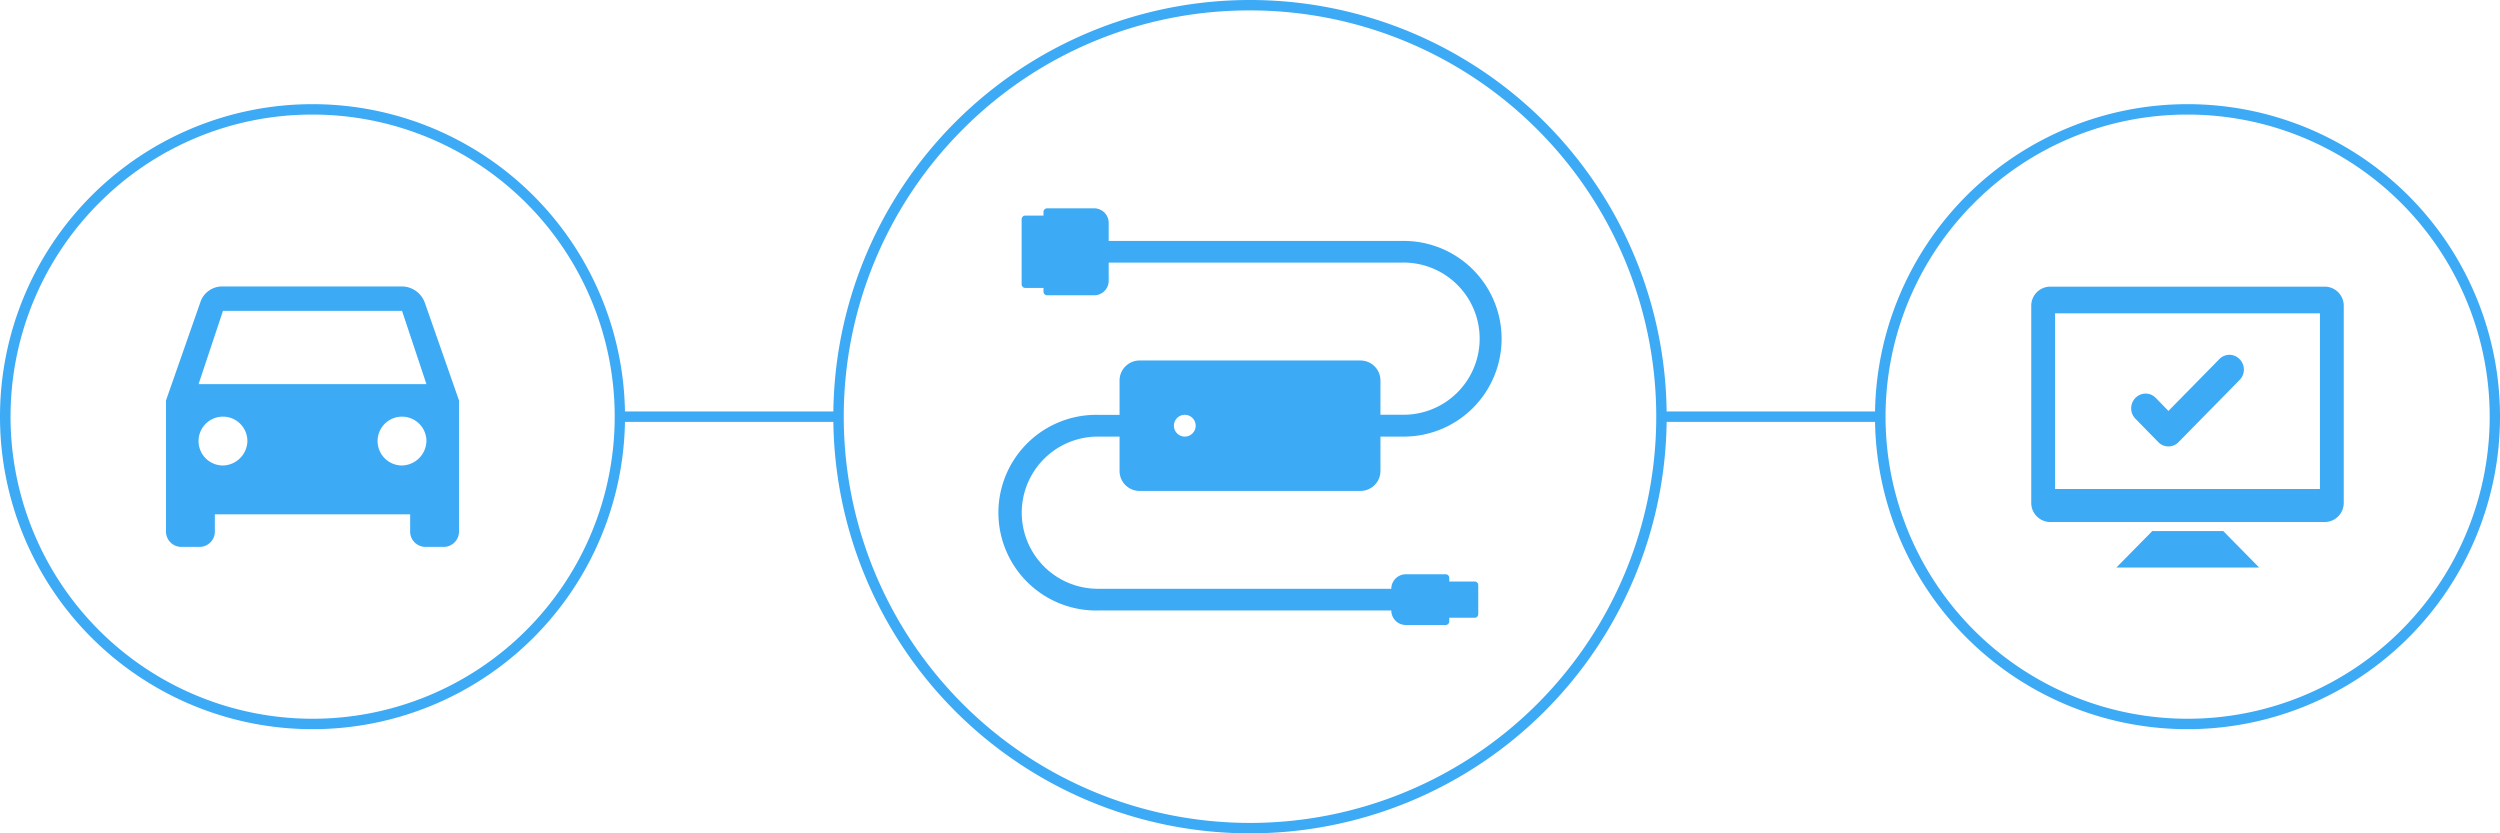
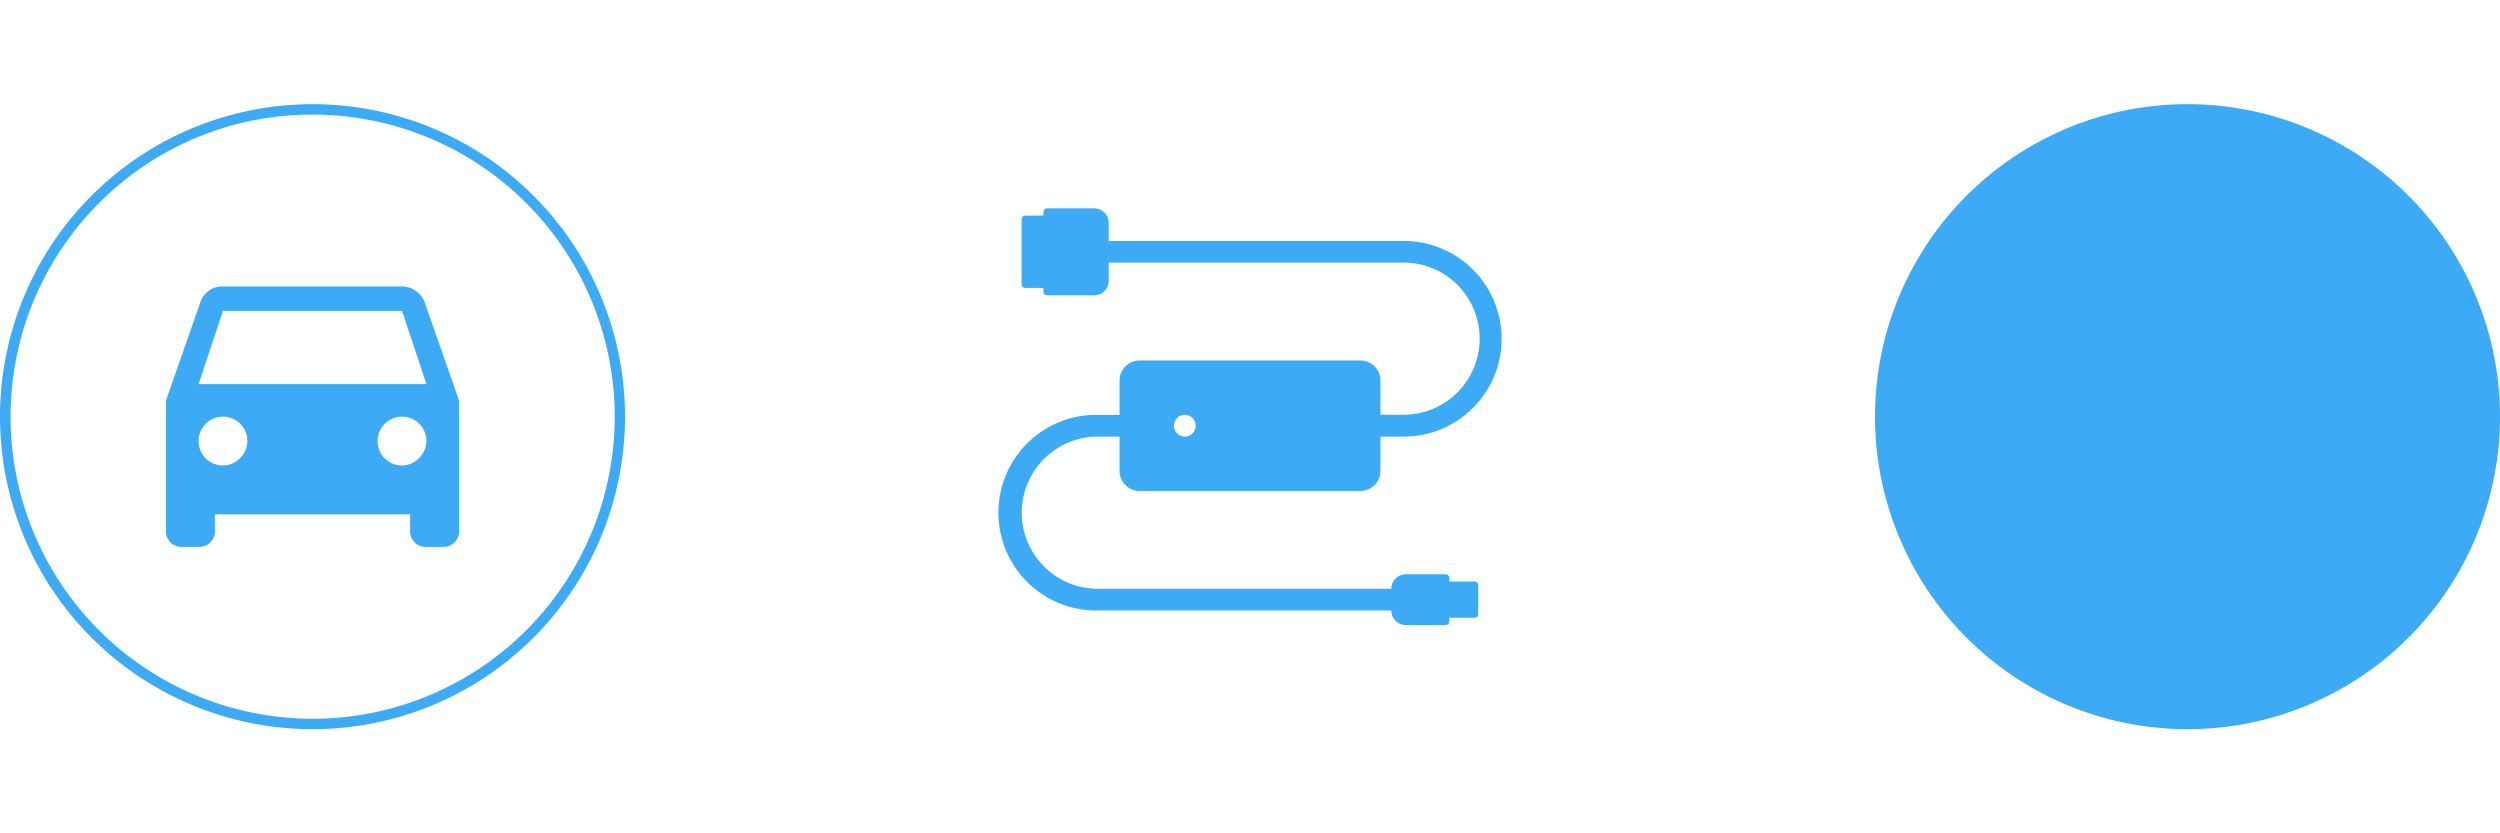
<svg xmlns="http://www.w3.org/2000/svg" width="960" height="320" viewBox="0 0 960 320">
  <defs>
    <style>.a{fill:#3caaf4;}</style>
  </defs>
  <title>content_diagram_diagnostic_tool_how_to_blue</title>
  <path class="a" d="M163.13,116.25a9.4,9.4,0,0,0-8.75-6.25H85.62a8.83,8.83,0,0,0-8.75,6.25l-13.12,37.5v50A5.9,5.9,0,0,0,70,210h6.25a5.9,5.9,0,0,0,6.25-6.25V197.5h75v6.25a5.9,5.9,0,0,0,6.25,6.25H170a5.9,5.9,0,0,0,6.25-6.25v-50Zm-77.51,62.5A9.38,9.38,0,1,1,95,169.38,9.61,9.61,0,0,1,85.62,178.75Zm68.76,0a9.38,9.38,0,1,1,9.37-9.37A9.62,9.62,0,0,1,154.38,178.75ZM76.25,147.5l9.37-28.12h68.76l9.37,28.12Z" />
  <path class="a" d="M556.52,238.61v-1.39h9.74a1.39,1.39,0,0,0,1.39-1.39V224.7a1.4,1.4,0,0,0-1.39-1.4h-9.74v-1.39a1.39,1.39,0,0,0-1.39-1.39h-15.3a5.59,5.59,0,0,0-5.57,5.57H421.57a29.22,29.22,0,1,1,0-58.44h8.34v13.22a7.68,7.68,0,0,0,7.66,7.65h84.86a7.68,7.68,0,0,0,7.66-7.65V167.65h8.34a37.57,37.57,0,1,0,0-75.13H425.74v-7A5.58,5.58,0,0,0,420.17,80H402.09a1.39,1.39,0,0,0-1.39,1.39v1.39h-7a1.39,1.39,0,0,0-1.39,1.39v25a1.39,1.39,0,0,0,1.39,1.39h7V112a1.39,1.39,0,0,0,1.39,1.39h18.08a5.58,5.58,0,0,0,5.57-5.56v-7H538.43a29.22,29.22,0,1,1,0,58.43h-8.34V146.09a7.69,7.69,0,0,0-7.66-7.66H437.57a7.69,7.69,0,0,0-7.66,7.66V159.3h-8.34a37.57,37.57,0,1,0,0,75.13H534.26a5.58,5.58,0,0,0,5.57,5.57h15.3A1.39,1.39,0,0,0,556.52,238.61ZM450.78,163.48a4.18,4.18,0,1,1,4.18,4.17A4.18,4.18,0,0,1,450.78,163.48Z" />
  <polygon class="a" points="826.48 203.92 812.69 217.93 867.51 217.93 853.72 203.92 826.48 203.92" />
  <path class="a" d="M892.7,110.07H787.31a7.33,7.33,0,0,0-7.31,7.3v75.78a7.33,7.33,0,0,0,7.31,7.3H892.7a7.33,7.33,0,0,0,7.3-7.3V117.37A7.33,7.33,0,0,0,892.7,110.07Zm-1.84,77.71H789.14V120.31H890.86Z" />
-   <path class="a" d="M828.78,169.76a5.38,5.38,0,0,0,7.63.16l.16-.16L860,145.92a5.67,5.67,0,0,0,0-8,5.38,5.38,0,0,0-7.63-.16,1.21,1.21,0,0,0-.16.16L832.68,157.8l-4.87-5a5.4,5.4,0,0,0-7.64-.15l-.16.15a5.7,5.7,0,0,0,0,8Z" />
-   <path class="a" d="M480,4A156,156,0,0,1,590.31,270.31,156,156,0,0,1,369.69,49.69,155,155,0,0,1,480,4m0-4A160,160,0,1,0,640,160,160,160,0,0,0,480,0Z" />
-   <path class="a" d="M840,44a116,116,0,1,1-82,34,115.24,115.24,0,0,1,82-34m0-4A120,120,0,1,0,960,160,120,120,0,0,0,840,40Z" />
+   <path class="a" d="M840,44m0-4A120,120,0,1,0,960,160,120,120,0,0,0,840,40Z" />
  <path class="a" d="M120,44A116,116,0,1,1,38,78a115.24,115.24,0,0,1,82-34m0-4A120,120,0,1,0,240,160,120,120,0,0,0,120,40Z" />
-   <rect class="a" x="239" y="158" width="82" height="4" />
-   <rect class="a" x="639" y="158" width="82" height="4" />
</svg>